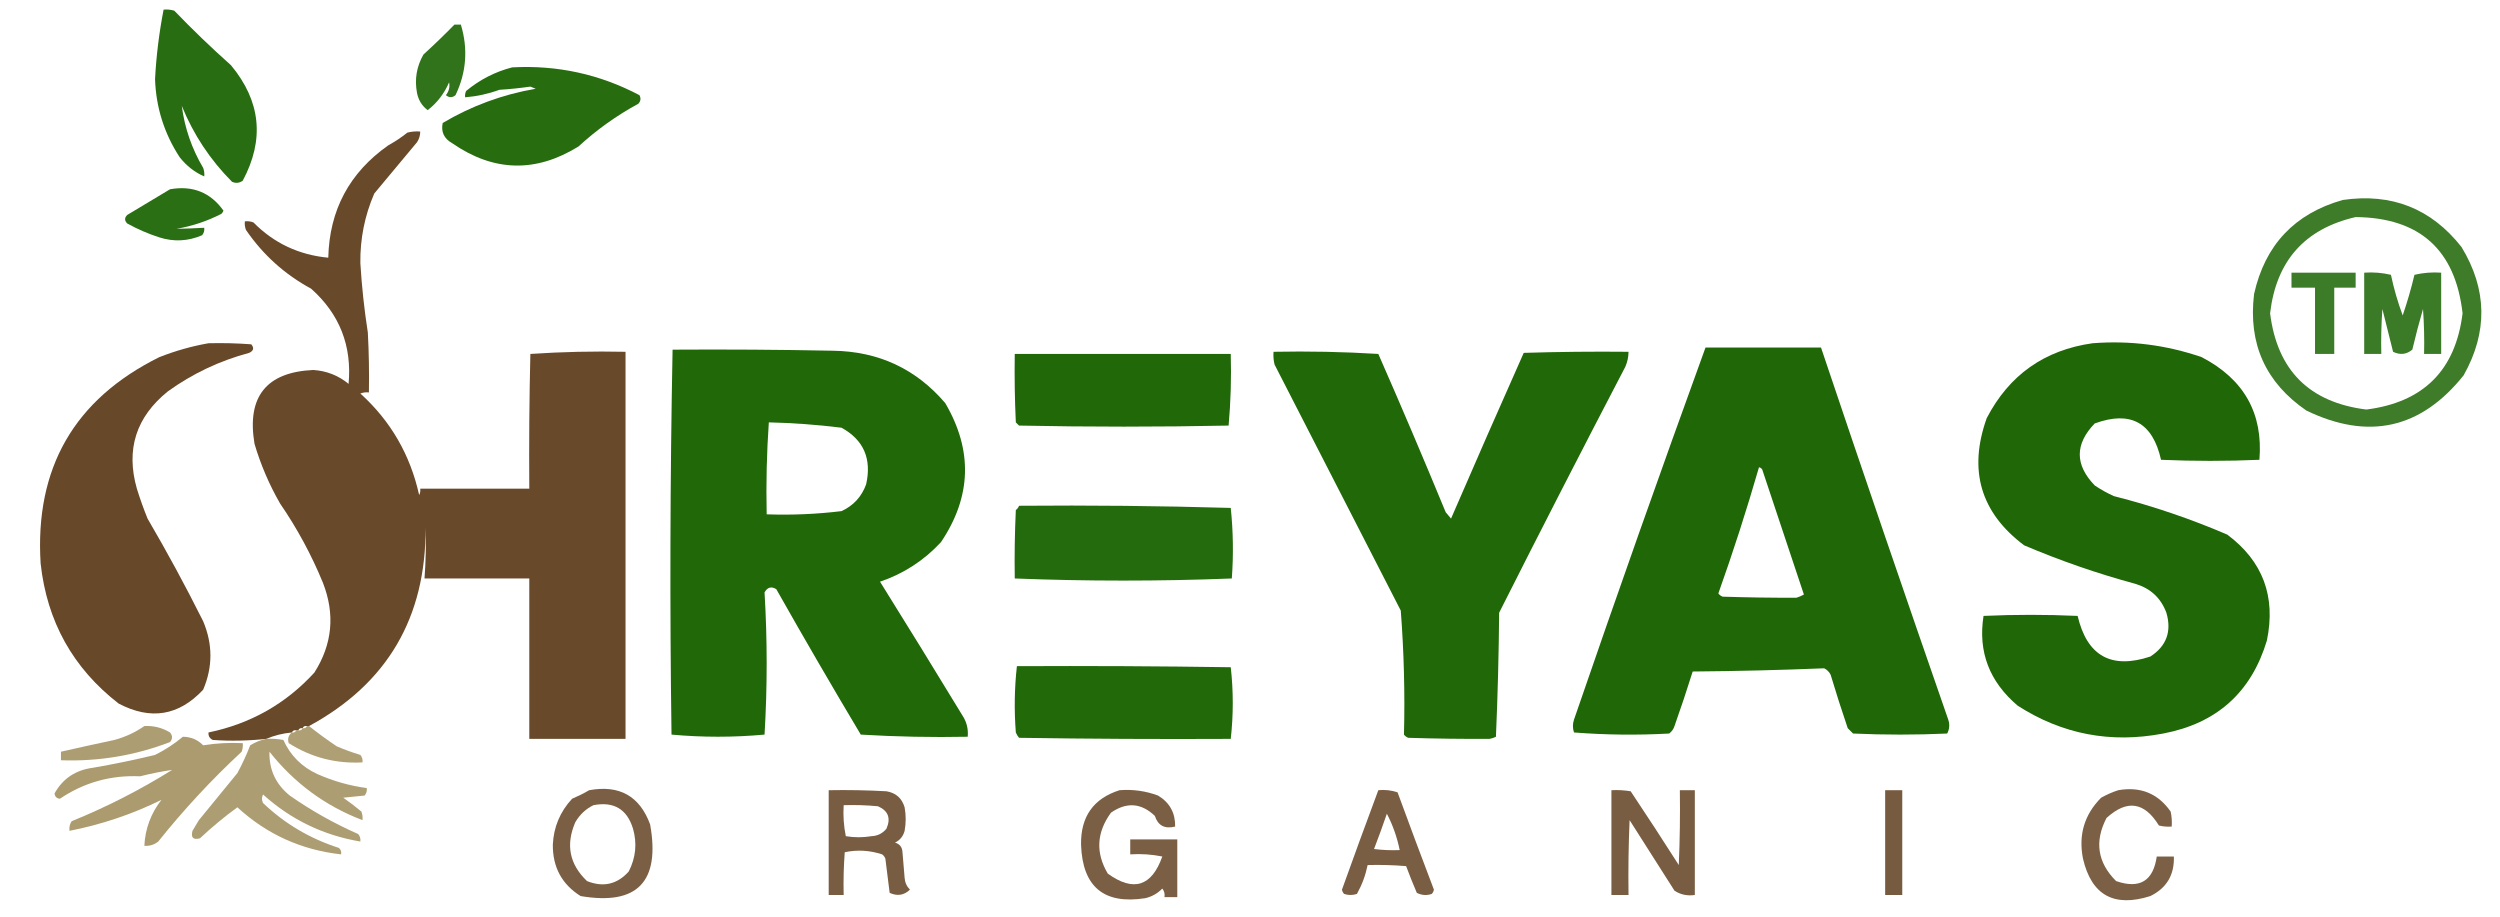
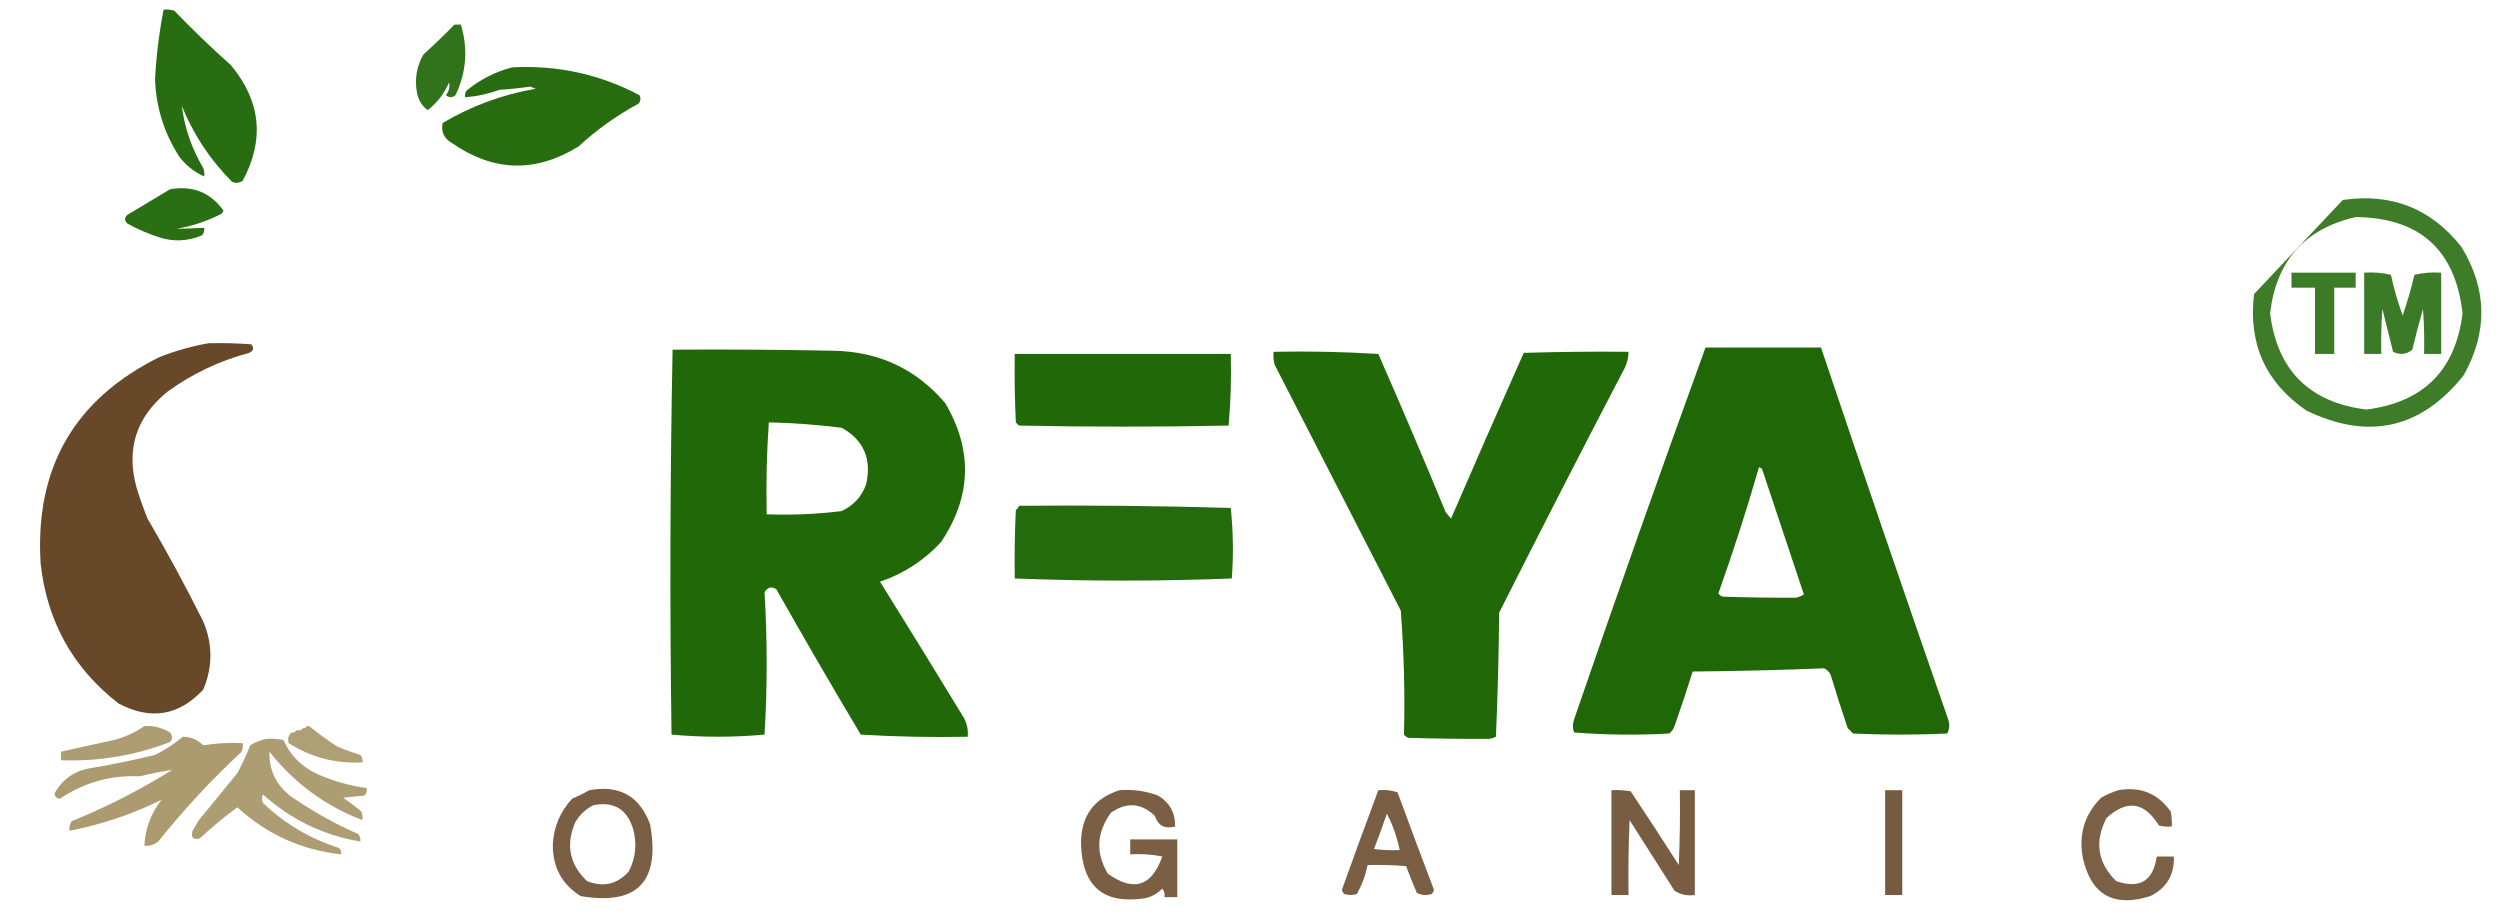
<svg xmlns="http://www.w3.org/2000/svg" version="1.1" width="1169px" height="429px" style="shape-rendering:geometricPrecision; text-rendering:geometricPrecision; image-rendering:optimizeQuality; fill-rule:evenodd; clip-rule:evenodd">
  <g>
    <path style="opacity:0.935" fill="#1a6402" d="M 76.5,4.5 C 78.199,4.34 79.866,4.506 81.5,5C 89.977,13.809 98.81,22.309 108,30.5C 121.967,47.295 123.801,65.295 113.5,84.5C 111.926,85.631 110.259,85.797 108.5,85C 98.296,74.764 90.462,62.93 85,49.5C 86.332,59.813 89.665,69.48 95,78.5C 95.49,79.793 95.657,81.127 95.5,82.5C 91.019,80.541 87.185,77.541 84,73.5C 76.78,62.402 72.947,50.236 72.5,37C 73.074,26.116 74.408,15.282 76.5,4.5 Z" />
  </g>
  <g>
    <path style="opacity:0.899" fill="#1a6402" d="M 212.5,11.5 C 213.5,11.5 214.5,11.5 215.5,11.5C 218.926,22.873 218.093,33.873 213,44.5C 211.506,45.747 210.006,45.747 208.5,44.5C 209.929,42.669 210.429,40.669 210,38.5C 207.739,43.749 204.405,48.082 200,51.5C 197.355,49.565 195.689,46.898 195,43.5C 193.791,37.114 194.791,31.114 198,25.5C 203.004,20.933 207.838,16.266 212.5,11.5 Z" />
  </g>
  <g>
    <path style="opacity:0.938" fill="#1a6402" d="M 239.5,31.5 C 260.579,30.365 280.413,34.699 299,44.5C 299.781,45.944 299.614,47.277 298.5,48.5C 288.308,54.035 278.975,60.702 270.5,68.5C 250.506,80.872 230.84,80.372 211.5,67C 207.632,64.838 206.132,61.672 207,57.5C 220.505,49.498 235.005,44.165 250.5,41.5C 249.667,41.167 248.833,40.833 248,40.5C 243.19,41.193 238.357,41.693 233.5,42C 228.306,43.9 222.973,45.067 217.5,45.5C 217.351,44.448 217.517,43.448 218,42.5C 224.408,37.207 231.575,33.541 239.5,31.5 Z" />
  </g>
  <g>
-     <path style="opacity:0.96" fill="#624222" d="M 144.5,339.5 C 144.167,339.5 143.833,339.5 143.5,339.5C 142.508,339.328 141.842,339.662 141.5,340.5C 140.508,340.328 139.842,340.662 139.5,341.5C 139.167,341.5 138.833,341.5 138.5,341.5C 137.508,341.328 136.842,341.662 136.5,342.5C 132.239,342.898 128.239,343.898 124.5,345.5C 116.182,346.407 107.849,346.573 99.5,346C 98.027,345.29 97.36,344.124 97.5,342.5C 117.141,338.437 133.641,329.104 147,314.5C 155.424,301.258 156.757,287.258 151,272.5C 145.634,259.432 138.967,247.099 131,235.5C 125.892,226.621 121.892,217.287 119,207.5C 115.338,185.514 124.505,174.014 146.5,173C 152.718,173.405 158.218,175.571 163,179.5C 164.619,161.684 158.786,146.85 145.5,135C 133.141,128.31 122.974,119.143 115,107.5C 114.51,106.207 114.343,104.873 114.5,103.5C 115.873,103.343 117.207,103.51 118.5,104C 128.082,113.704 139.749,119.204 153.5,120.5C 154.03,98.272 163.363,80.772 181.5,68C 184.672,66.248 187.672,64.248 190.5,62C 192.473,61.505 194.473,61.338 196.5,61.5C 196.509,63.308 196.009,64.975 195,66.5C 188.333,74.5 181.667,82.5 175,90.5C 170.529,100.856 168.362,111.689 168.5,123C 169.154,133.887 170.321,144.72 172,155.5C 172.5,164.827 172.666,174.161 172.5,183.5C 171.127,183.343 169.793,183.51 168.5,184C 182.678,196.845 191.844,212.679 196,231.5C 196.483,230.552 196.649,229.552 196.5,228.5C 213.5,228.5 230.5,228.5 247.5,228.5C 247.333,207.497 247.5,186.497 248,165.5C 262.755,164.509 277.588,164.176 292.5,164.5C 292.5,224.833 292.5,285.167 292.5,345.5C 277.5,345.5 262.5,345.5 247.5,345.5C 247.5,320.5 247.5,295.5 247.5,270.5C 231.167,270.5 214.833,270.5 198.5,270.5C 199.103,262.501 199.27,254.501 199,246.5C 199.276,288.652 181.11,319.652 144.5,339.5 Z" />
-   </g>
+     </g>
  <g>
    <path style="opacity:0.929" fill="#1a6402" d="M 79.5,88.5 C 90.068,86.628 98.402,89.962 104.5,98.5C 104.291,99.086 103.957,99.586 103.5,100C 96.872,103.408 89.872,105.741 82.5,107C 86.805,106.923 91.138,106.756 95.5,106.5C 95.67,107.822 95.337,108.989 94.5,110C 87.952,112.819 81.285,113.152 74.5,111C 69.294,109.32 64.294,107.153 59.5,104.5C 58.167,103.167 58.167,101.833 59.5,100.5C 66.263,96.461 72.929,92.461 79.5,88.5 Z" />
  </g>
  <g>
-     <path style="opacity:0.836" fill="#1a6402" d="M 1095.5,93.5 C 1118.36,90.188 1136.86,97.521 1151,115.5C 1163.04,135.287 1163.37,155.287 1152,175.5C 1132.04,200.495 1107.54,205.995 1078.5,192C 1059.37,178.897 1051.2,160.73 1054,137.5C 1059.13,114.536 1072.97,99.869 1095.5,93.5 Z M 1101.5,101.5 C 1131.45,101.799 1148.12,116.799 1151.5,146.5C 1148.22,173.112 1133.22,188.112 1106.5,191.5C 1079.83,188.163 1064.83,173.163 1061.5,146.5C 1064.36,121.987 1077.69,106.987 1101.5,101.5 Z" />
+     <path style="opacity:0.836" fill="#1a6402" d="M 1095.5,93.5 C 1118.36,90.188 1136.86,97.521 1151,115.5C 1163.04,135.287 1163.37,155.287 1152,175.5C 1132.04,200.495 1107.54,205.995 1078.5,192C 1059.37,178.897 1051.2,160.73 1054,137.5Z M 1101.5,101.5 C 1131.45,101.799 1148.12,116.799 1151.5,146.5C 1148.22,173.112 1133.22,188.112 1106.5,191.5C 1079.83,188.163 1064.83,173.163 1061.5,146.5C 1064.36,121.987 1077.69,106.987 1101.5,101.5 Z" />
  </g>
  <g>
    <path style="opacity:0.848" fill="#1a6402" d="M 1071.5,127.5 C 1081.5,127.5 1091.5,127.5 1101.5,127.5C 1101.5,129.833 1101.5,132.167 1101.5,134.5C 1098.17,134.5 1094.83,134.5 1091.5,134.5C 1091.5,144.833 1091.5,155.167 1091.5,165.5C 1088.5,165.5 1085.5,165.5 1082.5,165.5C 1082.5,155.167 1082.5,144.833 1082.5,134.5C 1078.83,134.5 1075.17,134.5 1071.5,134.5C 1071.5,132.167 1071.5,129.833 1071.5,127.5 Z" />
  </g>
  <g>
    <path style="opacity:0.854" fill="#1a6402" d="M 1105.5,127.5 C 1109.77,127.203 1113.93,127.536 1118,128.5C 1119.37,134.98 1121.2,141.313 1123.5,147.5C 1125.63,141.266 1127.47,134.932 1129,128.5C 1133.07,127.536 1137.23,127.203 1141.5,127.5C 1141.5,140.167 1141.5,152.833 1141.5,165.5C 1138.83,165.5 1136.17,165.5 1133.5,165.5C 1133.67,158.492 1133.5,151.492 1133,144.5C 1131.18,150.79 1129.51,157.123 1128,163.5C 1125.28,165.758 1122.28,166.091 1119,164.5C 1117.33,157.833 1115.67,151.167 1114,144.5C 1113.5,151.492 1113.33,158.492 1113.5,165.5C 1110.83,165.5 1108.17,165.5 1105.5,165.5C 1105.5,152.833 1105.5,140.167 1105.5,127.5 Z" />
  </g>
  <g>
    <path style="opacity:0.963" fill="#624222" d="M 97.5,160.5 C 104.175,160.334 110.842,160.5 117.5,161C 118.925,162.714 118.592,164.047 116.5,165C 102.678,168.71 90.011,174.71 78.5,183C 63.609,195.006 58.775,210.173 64,228.5C 65.47,233.243 67.136,237.909 69,242.5C 78.175,258.181 86.842,274.181 95,290.5C 99.523,301.234 99.523,311.901 95,322.5C 83.642,334.691 70.475,336.858 55.5,329C 34.134,312.447 21.967,290.613 19,263.5C 16.216,218.881 34.716,186.714 74.5,167C 82.067,164.029 89.734,161.862 97.5,160.5 Z" />
  </g>
  <g>
-     <path style="opacity:0.974" fill="#1a6402" d="M 978.5,160.5 C 995.974,159.143 1012.97,161.309 1029.5,167C 1049.3,177.303 1058.3,193.303 1056.5,215C 1041.17,215.667 1025.83,215.667 1010.5,215C 1006.59,197.548 996.261,191.881 979.5,198C 970.167,207.667 970.167,217.333 979.5,227C 982.339,228.92 985.339,230.587 988.5,232C 1006.65,236.607 1024.32,242.607 1041.5,250C 1058.1,262.407 1064.27,278.907 1060,299.5C 1052.71,323.753 1036.54,338.253 1011.5,343C 986.999,347.697 964.333,343.363 943.5,330C 930.201,318.739 924.868,304.739 927.5,288C 942.167,287.333 956.833,287.333 971.5,288C 975.897,306.728 987.23,313.061 1005.5,307C 1013.05,302.106 1015.55,295.272 1013,286.5C 1010.42,279.618 1005.58,275.118 998.5,273C 980.75,268.194 963.417,262.194 946.5,255C 926.121,239.704 920.287,219.87 929,195.5C 939.48,175.341 955.98,163.675 978.5,160.5 Z" />
-   </g>
+     </g>
  <g>
    <path style="opacity:0.973" fill="#1a6402" d="M 797.5,162.5 C 815.5,162.5 833.5,162.5 851.5,162.5C 871.04,220.621 890.873,278.621 911,336.5C 911.758,338.769 911.591,340.936 910.5,343C 895.833,343.667 881.167,343.667 866.5,343C 865.667,342.167 864.833,341.333 864,340.5C 861.177,332.203 858.51,323.869 856,315.5C 855.333,314.167 854.333,313.167 853,312.5C 832.573,313.327 812.073,313.827 791.5,314C 788.833,322.514 786,331.014 783,339.5C 782.535,340.931 781.701,342.097 780.5,343C 765.592,343.823 750.759,343.657 736,342.5C 735.333,340.5 735.333,338.5 736,336.5C 756.055,278.158 776.555,220.158 797.5,162.5 Z M 822.5,218.5 C 823.117,218.611 823.617,218.944 824,219.5C 830.506,239.017 837.006,258.517 843.5,278C 842.391,278.638 841.225,279.138 840,279.5C 828.566,279.535 817.066,279.368 805.5,279C 804.692,278.692 804.025,278.192 803.5,277.5C 810.452,257.978 816.786,238.311 822.5,218.5 Z" />
  </g>
  <g>
    <path style="opacity:0.972" fill="#1a6402" d="M 314.5,163.5 C 339.502,163.333 364.502,163.5 389.5,164C 410.833,164.316 428.333,172.483 442,188.5C 454.957,210.59 454.291,232.257 440,253.5C 432.099,262.057 422.599,268.223 411.5,272C 424.472,292.782 437.305,313.616 450,334.5C 452.006,337.536 452.84,340.869 452.5,344.5C 435.82,344.833 419.153,344.499 402.5,343.5C 389.108,321.062 375.942,298.395 363,275.5C 360.695,274.061 358.862,274.561 357.5,277C 358.829,299.137 358.829,321.304 357.5,343.5C 342.937,344.823 328.437,344.823 314,343.5C 313.171,283.43 313.338,223.43 314.5,163.5 Z M 359.5,197.5 C 370.73,197.752 382.064,198.585 393.5,200C 403.868,205.713 407.702,214.546 405,226.5C 402.894,232.272 399.061,236.438 393.5,239C 381.896,240.412 370.229,240.912 358.5,240.5C 358.184,226.088 358.518,211.755 359.5,197.5 Z" />
  </g>
  <g>
    <path style="opacity:0.969" fill="#1a6402" d="M 595.5,164.5 C 611.847,164.167 628.18,164.501 644.5,165.5C 655.293,190.081 665.793,214.748 676,239.5C 676.833,240.5 677.667,241.5 678.5,242.5C 689.71,216.583 701.043,190.749 712.5,165C 728.83,164.5 745.163,164.333 761.5,164.5C 761.477,166.927 760.977,169.26 760,171.5C 740.078,209.677 720.411,248.01 701,286.5C 700.833,305.842 700.333,325.175 699.5,344.5C 698.554,344.987 697.554,345.32 696.5,345.5C 683.906,345.56 671.239,345.394 658.5,345C 657.692,344.692 657.025,344.192 656.5,343.5C 656.984,324.193 656.484,304.86 655,285.5C 635.299,247.147 615.633,208.814 596,170.5C 595.505,168.527 595.338,166.527 595.5,164.5 Z" />
  </g>
  <g>
    <path style="opacity:0.971" fill="#1a6402" d="M 474.5,165.5 C 508.167,165.5 541.833,165.5 575.5,165.5C 575.821,176.748 575.487,187.915 574.5,199C 541.833,199.667 509.167,199.667 476.5,199C 476,198.5 475.5,198 475,197.5C 474.5,186.839 474.333,176.172 474.5,165.5 Z" />
  </g>
  <g>
    <path style="opacity:0.951" fill="#1a6402" d="M 476.5,236.5 C 509.407,236.213 542.407,236.546 575.5,237.5C 576.644,248.453 576.811,259.453 576,270.5C 542.209,271.817 508.375,271.817 474.5,270.5C 474.333,259.828 474.5,249.161 475,238.5C 475.717,237.956 476.217,237.289 476.5,236.5 Z" />
  </g>
  <g>
-     <path style="opacity:0.961" fill="#1a6402" d="M 475.5,311.5 C 508.835,311.333 542.168,311.5 575.5,312C 576.756,323.117 576.756,334.284 575.5,345.5C 542.498,345.667 509.498,345.5 476.5,345C 475.874,344.25 475.374,343.416 475,342.5C 474.192,332.09 474.359,321.757 475.5,311.5 Z" />
-   </g>
+     </g>
  <g>
    <path style="opacity:0.838" fill="#9e8b58" d="M 67.5,339.5 C 71.804,339.268 75.804,340.268 79.5,342.5C 80.747,344.006 80.747,345.506 79.5,347C 63.082,353.292 46.082,356.125 28.5,355.5C 28.5,354.167 28.5,352.833 28.5,351.5C 36.8,349.606 45.133,347.773 53.5,346C 58.618,344.605 63.285,342.438 67.5,339.5 Z" />
  </g>
  <g>
    <path style="opacity:0.824" fill="#9e8b58" d="M 143.5,339.5 C 143.833,339.5 144.167,339.5 144.5,339.5C 148.656,342.811 152.99,345.977 157.5,349C 161.09,350.53 164.757,351.864 168.5,353C 169.337,354.011 169.67,355.178 169.5,356.5C 156.995,357.166 145.495,354.166 135,347.5C 134.36,345.457 134.86,343.79 136.5,342.5C 137.492,342.672 138.158,342.338 138.5,341.5C 138.833,341.5 139.167,341.5 139.5,341.5C 140.492,341.672 141.158,341.338 141.5,340.5C 142.492,340.672 143.158,340.338 143.5,339.5 Z" />
  </g>
  <g>
    <path style="opacity:0.856" fill="#9e8b58" d="M 85.5,344.5 C 89.295,344.561 92.462,345.895 95,348.5C 101.076,347.524 107.242,347.19 113.5,347.5C 113.657,348.873 113.49,350.207 113,351.5C 98.954,364.545 85.954,378.545 74,393.5C 72.103,395.016 69.936,395.683 67.5,395.5C 67.896,387.478 70.562,380.311 75.5,374C 61.958,380.681 47.625,385.515 32.5,388.5C 32.286,386.856 32.62,385.356 33.5,384C 49.927,377.315 65.593,369.315 80.5,360C 75.539,360.726 70.539,361.726 65.5,363C 51.786,362.385 39.286,365.885 28,373.5C 26.5,373.333 25.667,372.5 25.5,371C 29.377,364.045 35.377,360.045 43.5,359C 53.249,357.32 62.916,355.32 72.5,353C 77.25,350.637 81.583,347.803 85.5,344.5 Z" />
  </g>
  <g>
    <path style="opacity:0.836" fill="#9e8b58" d="M 124.5,345.5 C 127.187,345.336 129.854,345.503 132.5,346C 135.808,353.308 141.141,358.641 148.5,362C 155.867,365.258 163.534,367.425 171.5,368.5C 171.67,369.822 171.337,370.989 170.5,372C 167.167,372.333 163.833,372.667 160.5,373C 163.423,375.045 166.257,377.212 169,379.5C 169.49,380.793 169.657,382.127 169.5,383.5C 152.15,376.889 137.65,366.222 126,351.5C 125.763,359.862 128.93,366.695 135.5,372C 145.519,379.013 156.186,385.013 167.5,390C 168.337,391.011 168.67,392.178 168.5,393.5C 151.172,390.586 136.006,383.253 123,371.5C 122.333,372.833 122.333,374.167 123,375.5C 133.166,385.172 144.999,392.172 158.5,396.5C 159.386,397.325 159.719,398.325 159.5,399.5C 140.891,397.443 124.724,390.11 111,377.5C 104.875,381.956 99.042,386.789 93.5,392C 90.333,392.833 89.167,391.667 90,388.5C 91,386.833 92,385.167 93,383.5C 99,376.167 105,368.833 111,361.5C 113.274,357.286 115.274,352.953 117,348.5C 119.378,347.033 121.878,346.033 124.5,345.5 Z" />
  </g>
  <g>
    <path style="opacity:0.842" fill="#624222" d="M 275.5,369.5 C 289.628,366.908 299.128,372.242 304,385.5C 308.819,412.345 297.985,423.512 271.5,419C 262.76,413.529 258.427,405.529 258.5,395C 258.879,386.741 261.879,379.574 267.5,373.5C 270.341,372.292 273.007,370.959 275.5,369.5 Z M 277.5,376.5 C 287.025,374.675 293.192,378.341 296,387.5C 297.96,394.412 297.293,401.079 294,407.5C 288.616,413.529 282.116,415.029 274.5,412C 266.289,404.184 264.456,395.018 269,384.5C 271.074,380.923 273.907,378.256 277.5,376.5 Z" />
  </g>
  <g>
-     <path style="opacity:0.853" fill="#624222" d="M 387.5,369.5 C 396.506,369.334 405.506,369.5 414.5,370C 418.896,370.73 421.73,373.23 423,377.5C 423.667,381.167 423.667,384.833 423,388.5C 422.315,391.057 420.815,392.891 418.5,394C 420.723,394.652 421.89,396.152 422,398.5C 422.333,402.5 422.667,406.5 423,410.5C 423.163,412.676 423.996,414.509 425.5,416C 422.734,418.646 419.567,419.146 416,417.5C 415.333,412.167 414.667,406.833 414,401.5C 413.692,400.692 413.192,400.025 412.5,399.5C 406.697,397.601 400.864,397.267 395,398.5C 394.5,405.158 394.334,411.825 394.5,418.5C 392.167,418.5 389.833,418.5 387.5,418.5C 387.5,402.167 387.5,385.833 387.5,369.5 Z M 394.5,376.5 C 399.844,376.334 405.177,376.501 410.5,377C 415.33,379.081 416.663,382.581 414.5,387.5C 412.705,389.703 410.371,390.869 407.5,391C 403.5,391.667 399.5,391.667 395.5,391C 394.531,386.263 394.197,381.43 394.5,376.5 Z" />
-   </g>
+     </g>
  <g>
    <path style="opacity:0.842" fill="#624222" d="M 523.5,369.5 C 529.711,369.016 535.711,369.849 541.5,372C 546.939,375.279 549.605,380.113 549.5,386.5C 544.648,387.723 541.481,386.056 540,381.5C 533.642,375.437 526.809,374.937 519.5,380C 512.738,389.278 512.238,398.778 518,408.5C 530.027,417.181 538.527,414.514 543.5,400.5C 538.544,399.506 533.544,399.173 528.5,399.5C 528.5,397.167 528.5,394.833 528.5,392.5C 535.833,392.5 543.167,392.5 550.5,392.5C 550.5,401.5 550.5,410.5 550.5,419.5C 548.5,419.5 546.5,419.5 544.5,419.5C 544.762,418.022 544.429,416.689 543.5,415.5C 541.287,417.774 538.621,419.274 535.5,420C 516.171,423.012 506.171,414.679 505.5,395C 505.288,381.869 511.288,373.369 523.5,369.5 Z" />
  </g>
  <g>
    <path style="opacity:0.844" fill="#624222" d="M 644.5,369.5 C 647.572,369.183 650.572,369.516 653.5,370.5C 659.068,385.705 664.735,400.872 670.5,416C 670.355,416.772 670.022,417.439 669.5,418C 667.098,418.814 664.765,418.647 662.5,417.5C 660.731,413.356 659.064,409.19 657.5,405C 651.509,404.501 645.509,404.334 639.5,404.5C 638.539,409.256 636.873,413.756 634.5,418C 632.5,418.667 630.5,418.667 628.5,418C 627.978,417.439 627.645,416.772 627.5,416C 633.075,400.438 638.742,384.938 644.5,369.5 Z M 648.5,380.5 C 651.269,385.801 653.269,391.468 654.5,397.5C 650.486,397.666 646.486,397.499 642.5,397C 644.601,391.531 646.601,386.031 648.5,380.5 Z" />
  </g>
  <g>
    <path style="opacity:0.855" fill="#624222" d="M 753.5,369.5 C 756.518,369.335 759.518,369.502 762.5,370C 770.124,381.415 777.624,392.915 785,404.5C 785.5,392.838 785.667,381.171 785.5,369.5C 787.833,369.5 790.167,369.5 792.5,369.5C 792.5,385.833 792.5,402.167 792.5,418.5C 788.993,419.006 785.826,418.34 783,416.5C 776,405.5 769,394.5 762,383.5C 761.5,395.162 761.333,406.829 761.5,418.5C 758.833,418.5 756.167,418.5 753.5,418.5C 753.5,402.167 753.5,385.833 753.5,369.5 Z" />
  </g>
  <g>
    <path style="opacity:0.86" fill="#624222" d="M 881.5,369.5 C 884.167,369.5 886.833,369.5 889.5,369.5C 889.5,385.833 889.5,402.167 889.5,418.5C 886.833,418.5 884.167,418.5 881.5,418.5C 881.5,402.167 881.5,385.833 881.5,369.5 Z" />
  </g>
  <g>
    <path style="opacity:0.839" fill="#624222" d="M 990.5,369.5 C 1000.9,367.683 1009.07,371.016 1015,379.5C 1015.5,381.81 1015.66,384.143 1015.5,386.5C 1013.47,386.662 1011.47,386.495 1009.5,386C 1002.71,374.935 994.542,373.768 985,382.5C 979.294,393.499 980.794,403.332 989.5,412C 1000.53,415.795 1006.86,411.962 1008.5,400.5C 1011.17,400.5 1013.83,400.5 1016.5,400.5C 1016.79,409.099 1013.12,415.266 1005.5,419C 988.483,424.416 977.983,418.583 974,401.5C 971.812,390.397 974.646,380.897 982.5,373C 985.158,371.522 987.825,370.355 990.5,369.5 Z" />
  </g>
</svg>